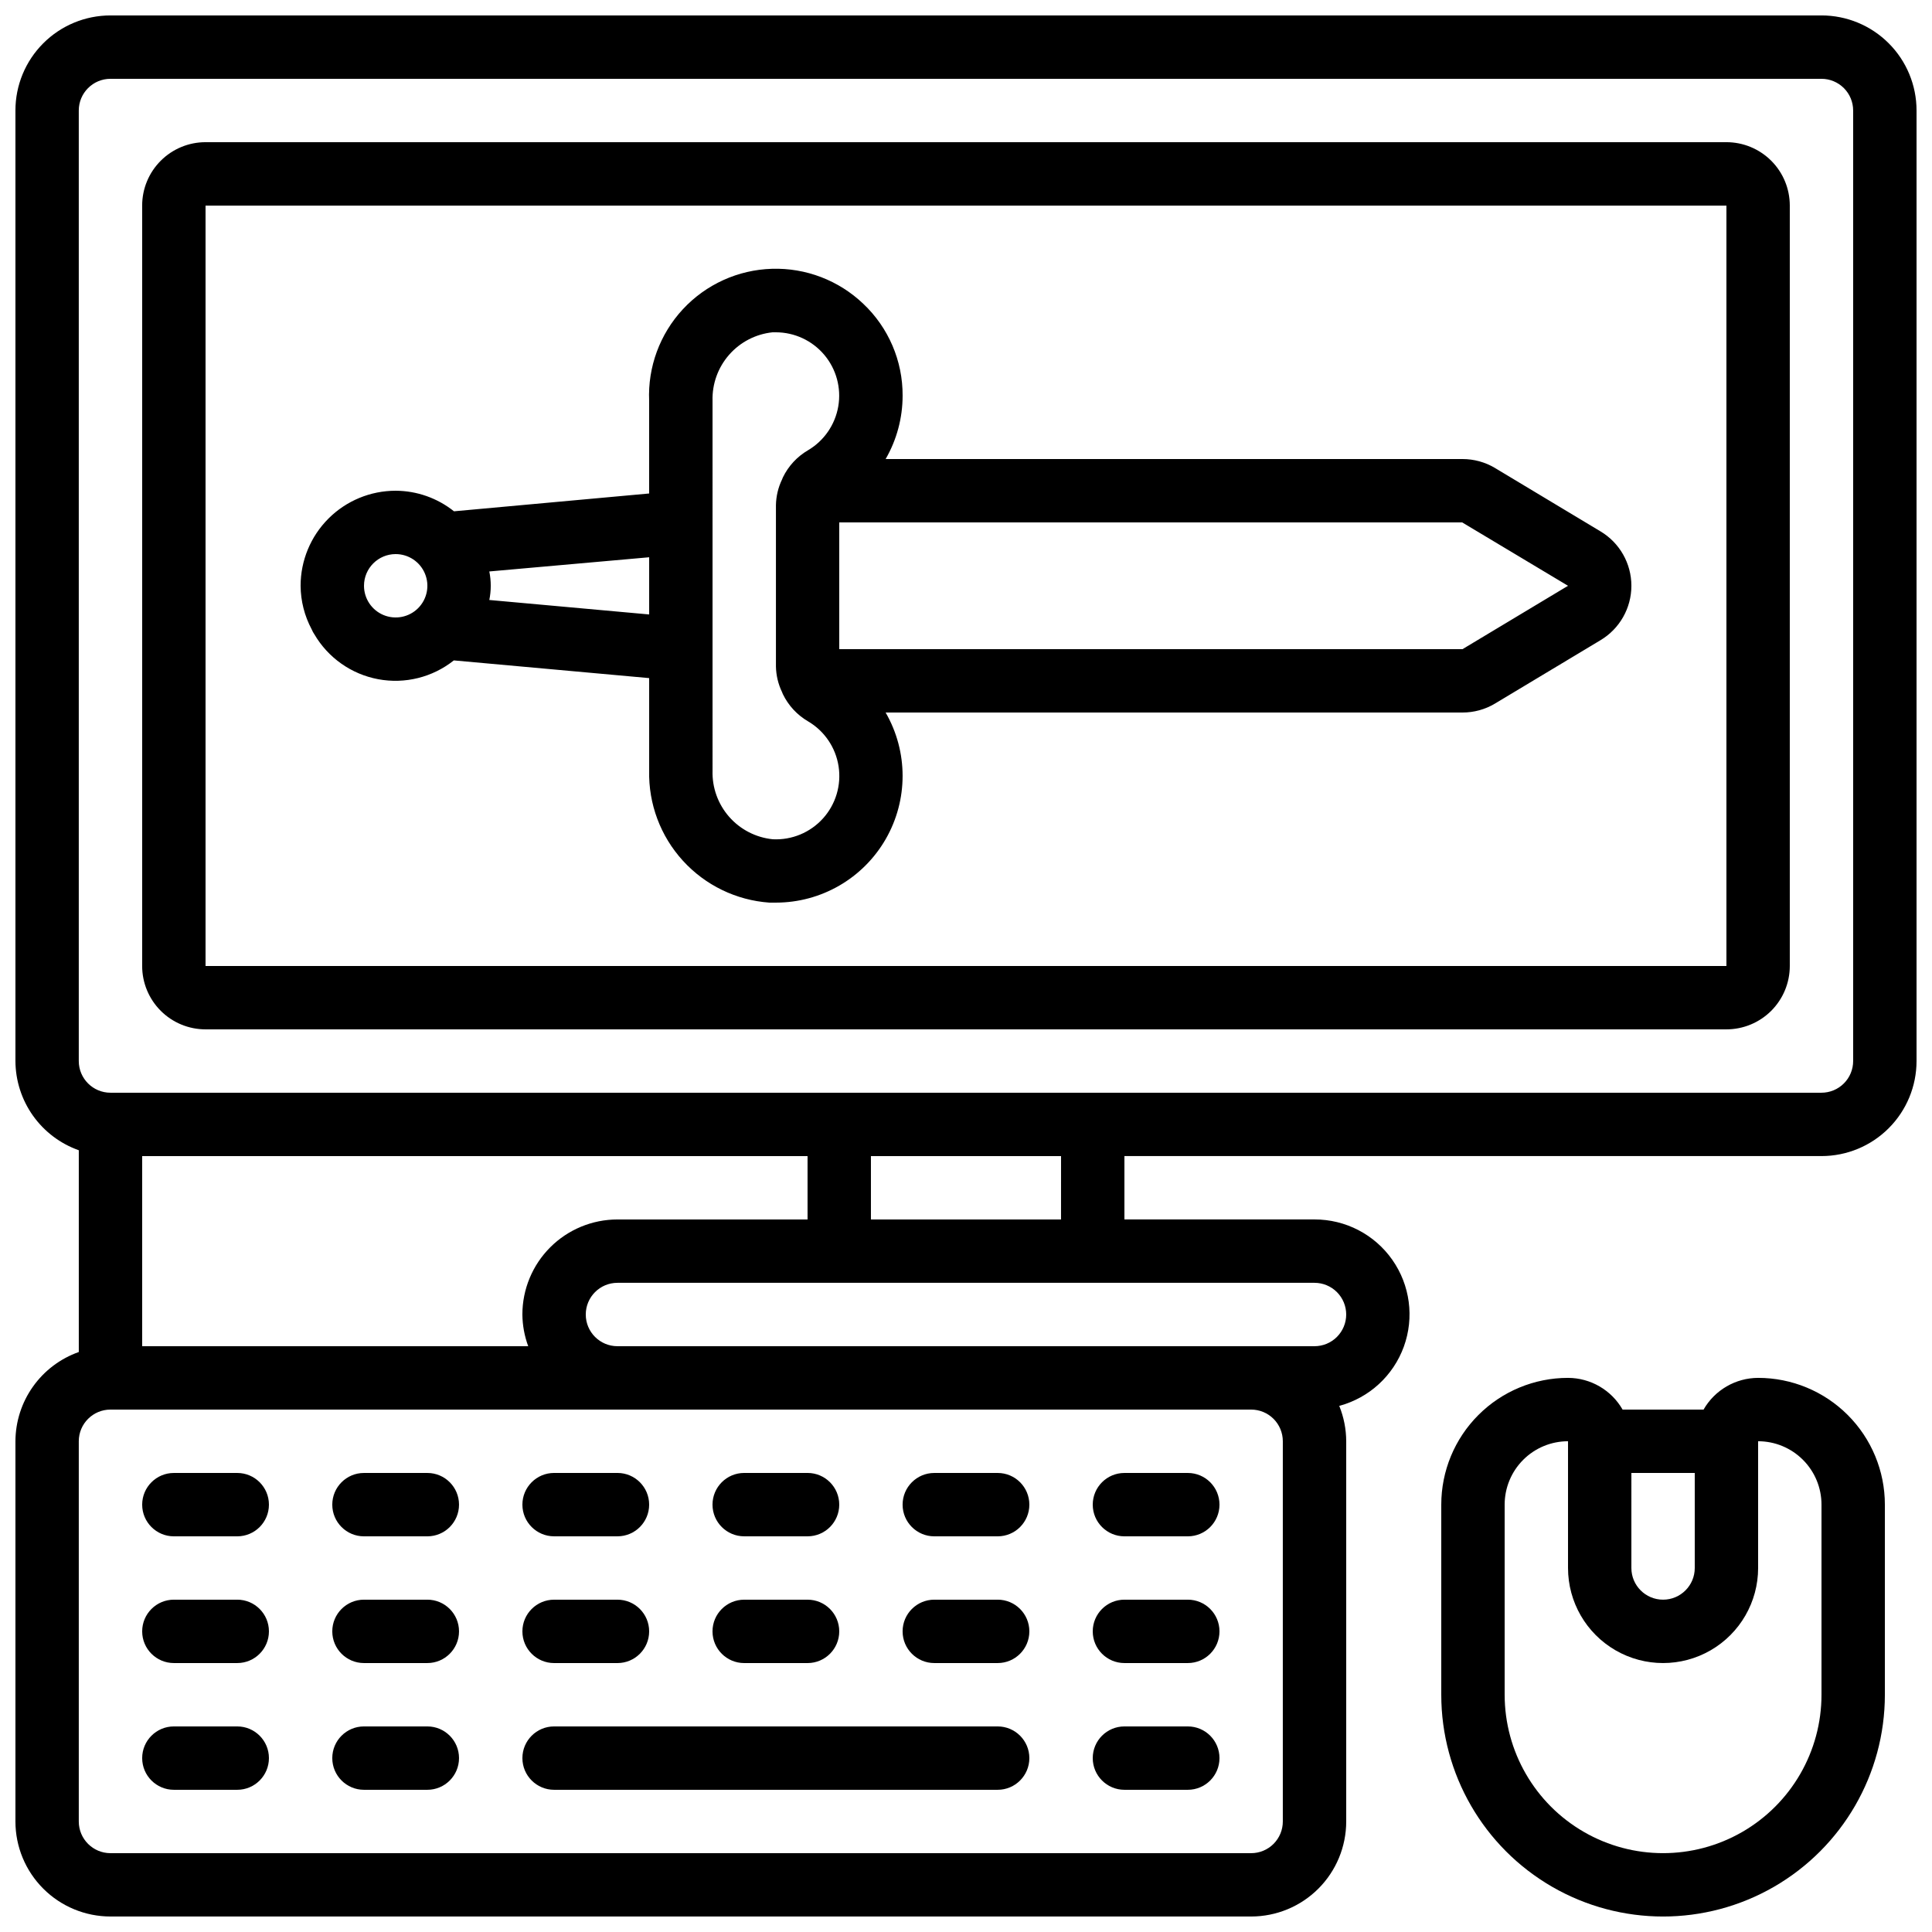
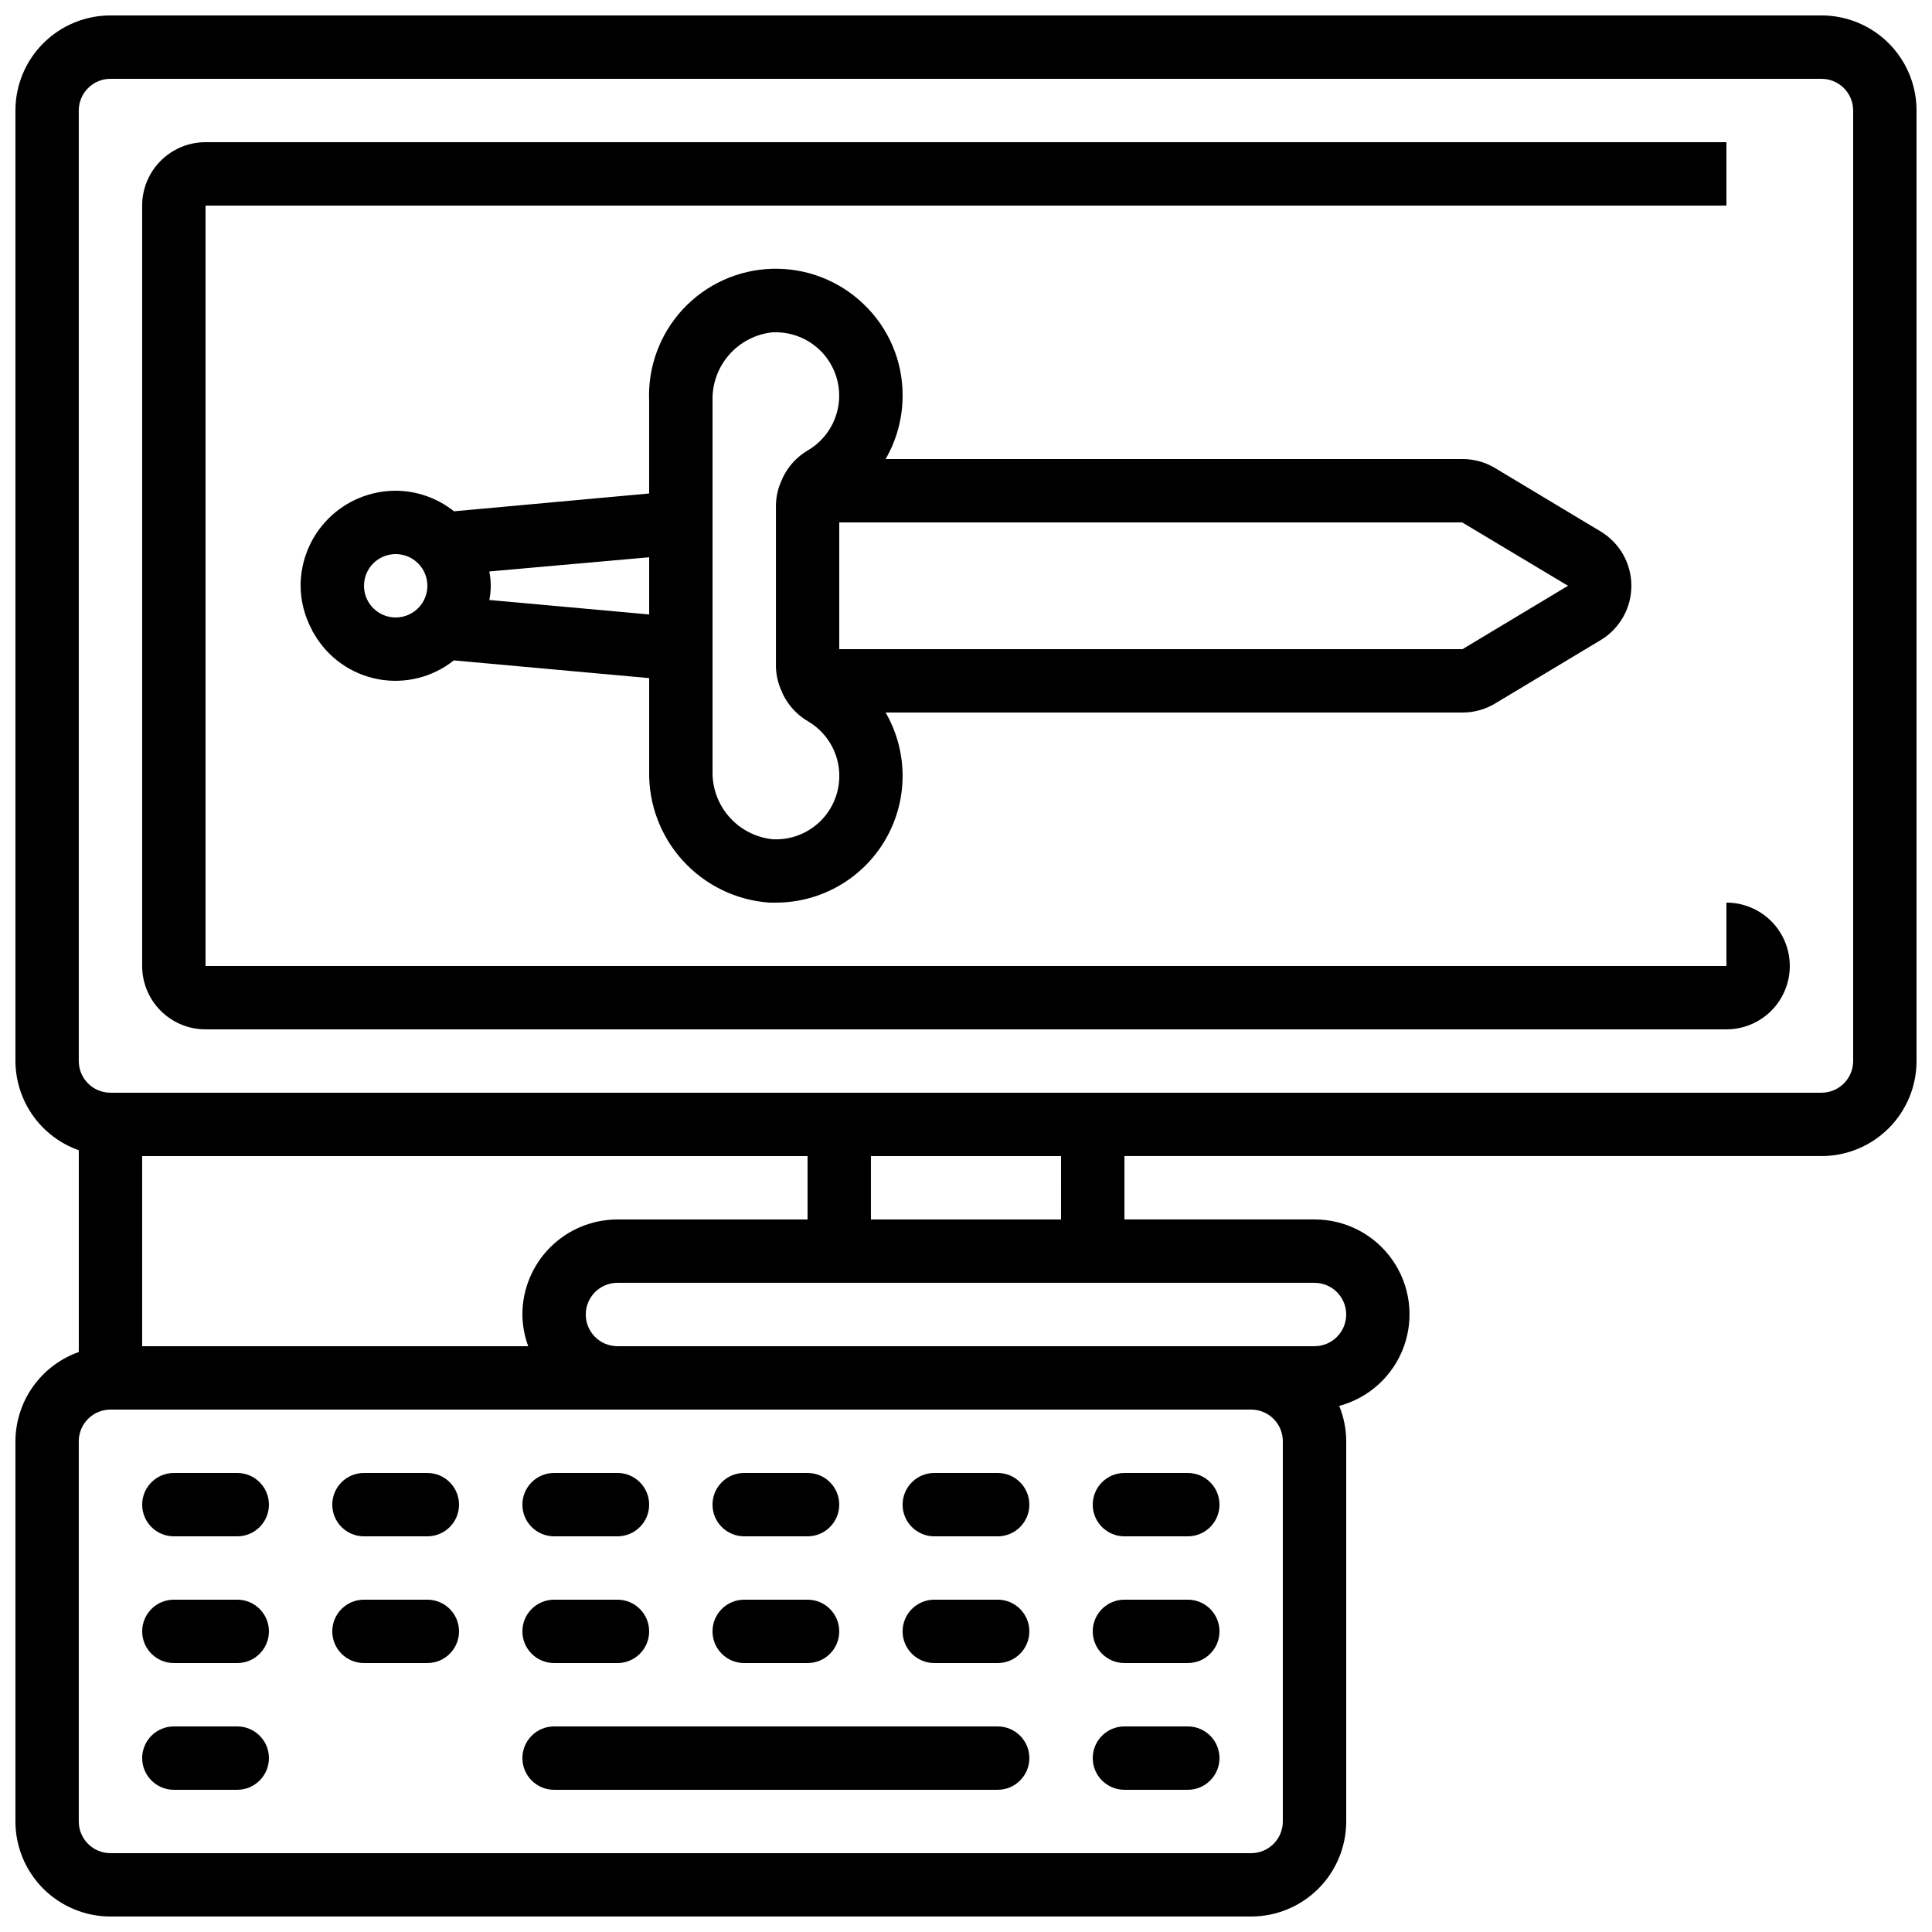
<svg xmlns="http://www.w3.org/2000/svg" width="800px" height="800px" version="1.1" viewBox="144 144 512 512">
  <defs>
    <clipPath id="b">
      <path d="m148.09 148.09h503.81v503.81h-503.81z" />
    </clipPath>
    <clipPath id="a">
-       <path d="m525 509h119v142.9h-119z" />
-     </clipPath>
+       </clipPath>
  </defs>
  <g clip-path="url(#b)">
    <path d="m626.71 148.09h-453.43c-6.684 0-13.09 2.652-17.812 7.379-4.727 4.723-7.379 11.129-7.379 17.812v251.9c0.023 5.191 1.645 10.25 4.652 14.484 3.008 4.231 7.246 7.434 12.141 9.164v53.473-0.004c-4.894 1.73-9.133 4.93-12.141 9.164-3.008 4.234-4.629 9.289-4.652 14.48v100.76c0 6.684 2.652 13.09 7.379 17.812 4.723 4.727 11.129 7.379 17.812 7.379h302.29c6.68 0 13.086-2.652 17.812-7.379 4.723-4.723 7.379-11.129 7.379-17.812v-100.76c-0.012-3.211-0.637-6.394-1.848-9.371 7.926-2.121 14.312-7.981 17.117-15.691 2.801-7.711 1.66-16.305-3.055-23.02-4.711-6.719-12.406-10.707-20.613-10.695h-50.379v-16.793h184.73c6.684 0 13.09-2.652 17.812-7.379 4.727-4.723 7.379-11.129 7.379-17.812v-251.9c0-6.684-2.652-13.09-7.379-17.812-4.723-4.727-11.129-7.379-17.812-7.379zm-268.7 302.29v16.793h-50.383c-6.68 0-13.086 2.656-17.812 7.379-4.723 4.723-7.379 11.133-7.379 17.812 0.031 2.867 0.551 5.707 1.547 8.398h-102.31v-50.383zm125.95 176.33c0 2.231-0.883 4.363-2.457 5.938-1.574 1.578-3.711 2.461-5.938 2.461h-302.29c-4.637 0-8.398-3.758-8.398-8.398v-100.76c0-4.637 3.762-8.395 8.398-8.395h302.29c2.227 0 4.363 0.883 5.938 2.457 1.574 1.578 2.457 3.711 2.457 5.938zm16.793-134.35h0.004c0 2.227-0.887 4.363-2.461 5.938s-3.711 2.461-5.938 2.461h-184.73c-4.637 0-8.395-3.762-8.395-8.398s3.758-8.398 8.395-8.398h184.73c2.227 0 4.363 0.887 5.938 2.461s2.461 3.711 2.461 5.938zm-75.57-25.191h-50.379v-16.793h50.383zm209.92-41.984c0 2.227-0.883 4.363-2.461 5.938-1.574 1.574-3.707 2.461-5.938 2.461h-453.43c-4.637 0-8.398-3.758-8.398-8.398v-251.9c0-4.637 3.762-8.398 8.398-8.398h453.43c2.231 0 4.363 0.887 5.938 2.461 1.578 1.574 2.461 3.711 2.461 5.938z" />
  </g>
-   <path d="m601.52 181.68h-403.05c-4.457 0-8.727 1.77-11.875 4.922-3.152 3.148-4.922 7.418-4.922 11.875v201.52c0 4.453 1.77 8.723 4.922 11.875 3.148 3.148 7.418 4.918 11.875 4.918h403.05c4.453 0 8.723-1.77 11.875-4.918 3.148-3.152 4.918-7.422 4.918-11.875v-201.52c0-4.457-1.77-8.727-4.918-11.875-3.152-3.152-7.422-4.922-11.875-4.922zm0 218.32-403.05 0.004v-201.52h403.05z" />
+   <path d="m601.52 181.68h-403.05c-4.457 0-8.727 1.77-11.875 4.922-3.152 3.148-4.922 7.418-4.922 11.875v201.52c0 4.453 1.77 8.723 4.922 11.875 3.148 3.148 7.418 4.918 11.875 4.918h403.05c4.453 0 8.723-1.77 11.875-4.918 3.148-3.152 4.918-7.422 4.918-11.875c0-4.457-1.77-8.727-4.918-11.875-3.152-3.152-7.422-4.922-11.875-4.922zm0 218.32-403.05 0.004v-201.52h403.05z" />
  <g clip-path="url(#a)">
    <path d="m643.51 593.12v-50.379c0-8.91-3.539-17.453-9.84-23.75-6.297-6.301-14.84-9.84-23.75-9.84-5.973 0.02-11.48 3.219-14.457 8.398h-21.465c-2.973-5.18-8.484-8.379-14.457-8.398-8.91 0-17.453 3.539-23.75 9.84-6.301 6.297-9.84 14.84-9.84 23.75v50.383-0.004c0 21 11.203 40.402 29.391 50.902s40.594 10.5 58.777 0c18.188-10.5 29.391-29.902 29.391-50.902zm-67.176-58.777h16.793v25.191c0 4.637-3.758 8.395-8.395 8.395-4.641 0-8.398-3.758-8.398-8.395zm-33.586 58.777v-50.379c0-4.457 1.77-8.727 4.918-11.875 3.148-3.152 7.422-4.922 11.875-4.922v33.59c0 9 4.801 17.316 12.594 21.816 7.793 4.5 17.398 4.5 25.191 0s12.594-12.816 12.594-21.816v-33.59c4.457 0 8.727 1.77 11.875 4.922 3.152 3.148 4.918 7.418 4.918 11.875v50.383-0.004c0 15-8 28.859-20.988 36.359-12.992 7.5-28.996 7.5-41.984 0-12.992-7.5-20.992-21.359-20.992-36.359z" />
  </g>
  <path d="m227.32 312.11c3.641 6.227 9.809 10.562 16.898 11.887 7.09 1.328 14.406-0.492 20.051-4.984l51.766 4.691v24.527c-0.199 8.809 3 17.352 8.934 23.859 5.93 6.512 14.137 10.492 22.922 11.113h1.754 0.004c11.992-0.012 23.07-6.418 29.059-16.809 5.992-10.387 5.988-23.184-0.008-33.57h152.88c3.027 0.004 6-0.812 8.598-2.367l27.961-16.793c5.082-3.031 8.195-8.512 8.195-14.426 0-5.918-3.113-11.398-8.195-14.426l-27.953-16.793v-0.004c-2.602-1.551-5.578-2.367-8.605-2.367h-152.88c2.949-5.106 4.5-10.898 4.5-16.793 0.047-9.211-3.731-18.027-10.426-24.352-6.5-6.203-15.215-9.543-24.191-9.273-8.98 0.266-17.48 4.121-23.598 10.699-6.117 6.582-9.344 15.336-8.957 24.312v24.535l-51.715 4.719h-0.004c-4.391-3.504-9.836-5.426-15.457-5.449-6.68 0-13.09 2.652-17.812 7.379-4.723 4.723-7.379 11.129-7.379 17.812 0.027 4.031 1.039 7.996 2.941 11.551 0.191 0.465 0.434 0.906 0.711 1.32zm332.22-12.871-27.961 16.793h-165.17v-33.586h165.09zm-226.71-48.996c-0.133-4.481 1.434-8.84 4.383-12.211 2.949-3.375 7.066-5.504 11.52-5.969h0.891c4.941 0.008 9.629 2.191 12.812 5.969 3.188 3.777 4.547 8.77 3.719 13.641-0.832 4.871-3.762 9.129-8.016 11.645-2.891 1.684-5.211 4.191-6.668 7.203-0.082 0.184-0.16 0.359-0.227 0.555-1.02 2.117-1.566 4.434-1.613 6.785v42.758-0.004c0.047 2.352 0.594 4.668 1.613 6.785 0.066 0.191 0.145 0.371 0.227 0.555 1.457 3.012 3.777 5.519 6.668 7.207 4.352 2.555 7.324 6.934 8.094 11.926 0.766 4.988-0.75 10.059-4.133 13.805-3.383 3.75-8.273 5.777-13.316 5.519-4.465-0.453-8.594-2.578-11.551-5.949-2.961-3.375-4.535-7.742-4.402-12.23zm-16.793 56.594-42.363-3.836c0.508-2.496 0.508-5.066 0-7.559l42.363-3.762zm-67.176-15.996c3.394 0 6.457 2.047 7.758 5.184 1.301 3.137 0.582 6.75-1.82 9.152-2.402 2.398-6.012 3.117-9.152 1.82-3.137-1.301-5.184-4.363-5.184-7.758 0-4.641 3.762-8.398 8.398-8.398z" />
  <path d="m206.87 534.35h-16.793c-4.637 0-8.398 3.758-8.398 8.398 0 4.637 3.762 8.395 8.398 8.395h16.793c4.637 0 8.398-3.758 8.398-8.395 0-4.641-3.762-8.398-8.398-8.398z" />
  <path d="m257.25 534.35h-16.797c-4.637 0-8.395 3.758-8.395 8.398 0 4.637 3.758 8.395 8.395 8.395h16.797c4.637 0 8.395-3.758 8.395-8.395 0-4.641-3.758-8.398-8.395-8.398z" />
  <path d="m290.84 551.14h16.793c4.637 0 8.398-3.758 8.398-8.395 0-4.641-3.762-8.398-8.398-8.398h-16.793c-4.637 0-8.398 3.758-8.398 8.398 0 4.637 3.762 8.395 8.398 8.395z" />
  <path d="m341.22 551.14h16.793c4.637 0 8.395-3.758 8.395-8.395 0-4.641-3.758-8.398-8.395-8.398h-16.793c-4.641 0-8.398 3.758-8.398 8.398 0 4.637 3.758 8.395 8.398 8.395z" />
  <path d="m408.39 534.35h-16.793c-4.637 0-8.398 3.758-8.398 8.398 0 4.637 3.762 8.395 8.398 8.395h16.793c4.637 0 8.398-3.758 8.398-8.395 0-4.641-3.762-8.398-8.398-8.398z" />
  <path d="m458.78 534.35h-16.793c-4.641 0-8.398 3.758-8.398 8.398 0 4.637 3.758 8.395 8.398 8.395h16.793c4.637 0 8.395-3.758 8.395-8.395 0-4.641-3.758-8.398-8.395-8.398z" />
  <path d="m206.87 567.93h-16.793c-4.637 0-8.398 3.762-8.398 8.398s3.762 8.398 8.398 8.398h16.793c4.637 0 8.398-3.762 8.398-8.398s-3.762-8.398-8.398-8.398z" />
  <path d="m257.25 567.93h-16.797c-4.637 0-8.395 3.762-8.395 8.398s3.758 8.398 8.395 8.398h16.797c4.637 0 8.395-3.762 8.395-8.398s-3.758-8.398-8.395-8.398z" />
  <path d="m290.84 584.73h16.793c4.637 0 8.398-3.762 8.398-8.398s-3.762-8.398-8.398-8.398h-16.793c-4.637 0-8.398 3.762-8.398 8.398s3.762 8.398 8.398 8.398z" />
  <path d="m341.22 584.73h16.793c4.637 0 8.395-3.762 8.395-8.398s-3.758-8.398-8.395-8.398h-16.793c-4.641 0-8.398 3.762-8.398 8.398s3.758 8.398 8.398 8.398z" />
  <path d="m408.39 567.93h-16.793c-4.637 0-8.398 3.762-8.398 8.398s3.762 8.398 8.398 8.398h16.793c4.637 0 8.398-3.762 8.398-8.398s-3.762-8.398-8.398-8.398z" />
  <path d="m458.78 567.93h-16.793c-4.641 0-8.398 3.762-8.398 8.398s3.758 8.398 8.398 8.398h16.793c4.637 0 8.395-3.762 8.395-8.398s-3.758-8.398-8.395-8.398z" />
  <path d="m206.87 601.52h-16.793c-4.637 0-8.398 3.758-8.398 8.395s3.762 8.398 8.398 8.398h16.793c4.637 0 8.398-3.762 8.398-8.398s-3.762-8.395-8.398-8.395z" />
-   <path d="m257.25 601.52h-16.797c-4.637 0-8.395 3.758-8.395 8.395s3.758 8.398 8.395 8.398h16.797c4.637 0 8.395-3.762 8.395-8.398s-3.758-8.395-8.395-8.395z" />
  <path d="m408.39 601.52h-117.55c-4.637 0-8.398 3.758-8.398 8.395s3.762 8.398 8.398 8.398h117.55c4.637 0 8.398-3.762 8.398-8.398s-3.762-8.395-8.398-8.395z" />
  <path d="m458.78 601.52h-16.793c-4.641 0-8.398 3.758-8.398 8.395s3.758 8.398 8.398 8.398h16.793c4.637 0 8.395-3.762 8.395-8.398s-3.758-8.395-8.395-8.395z" />
</svg>